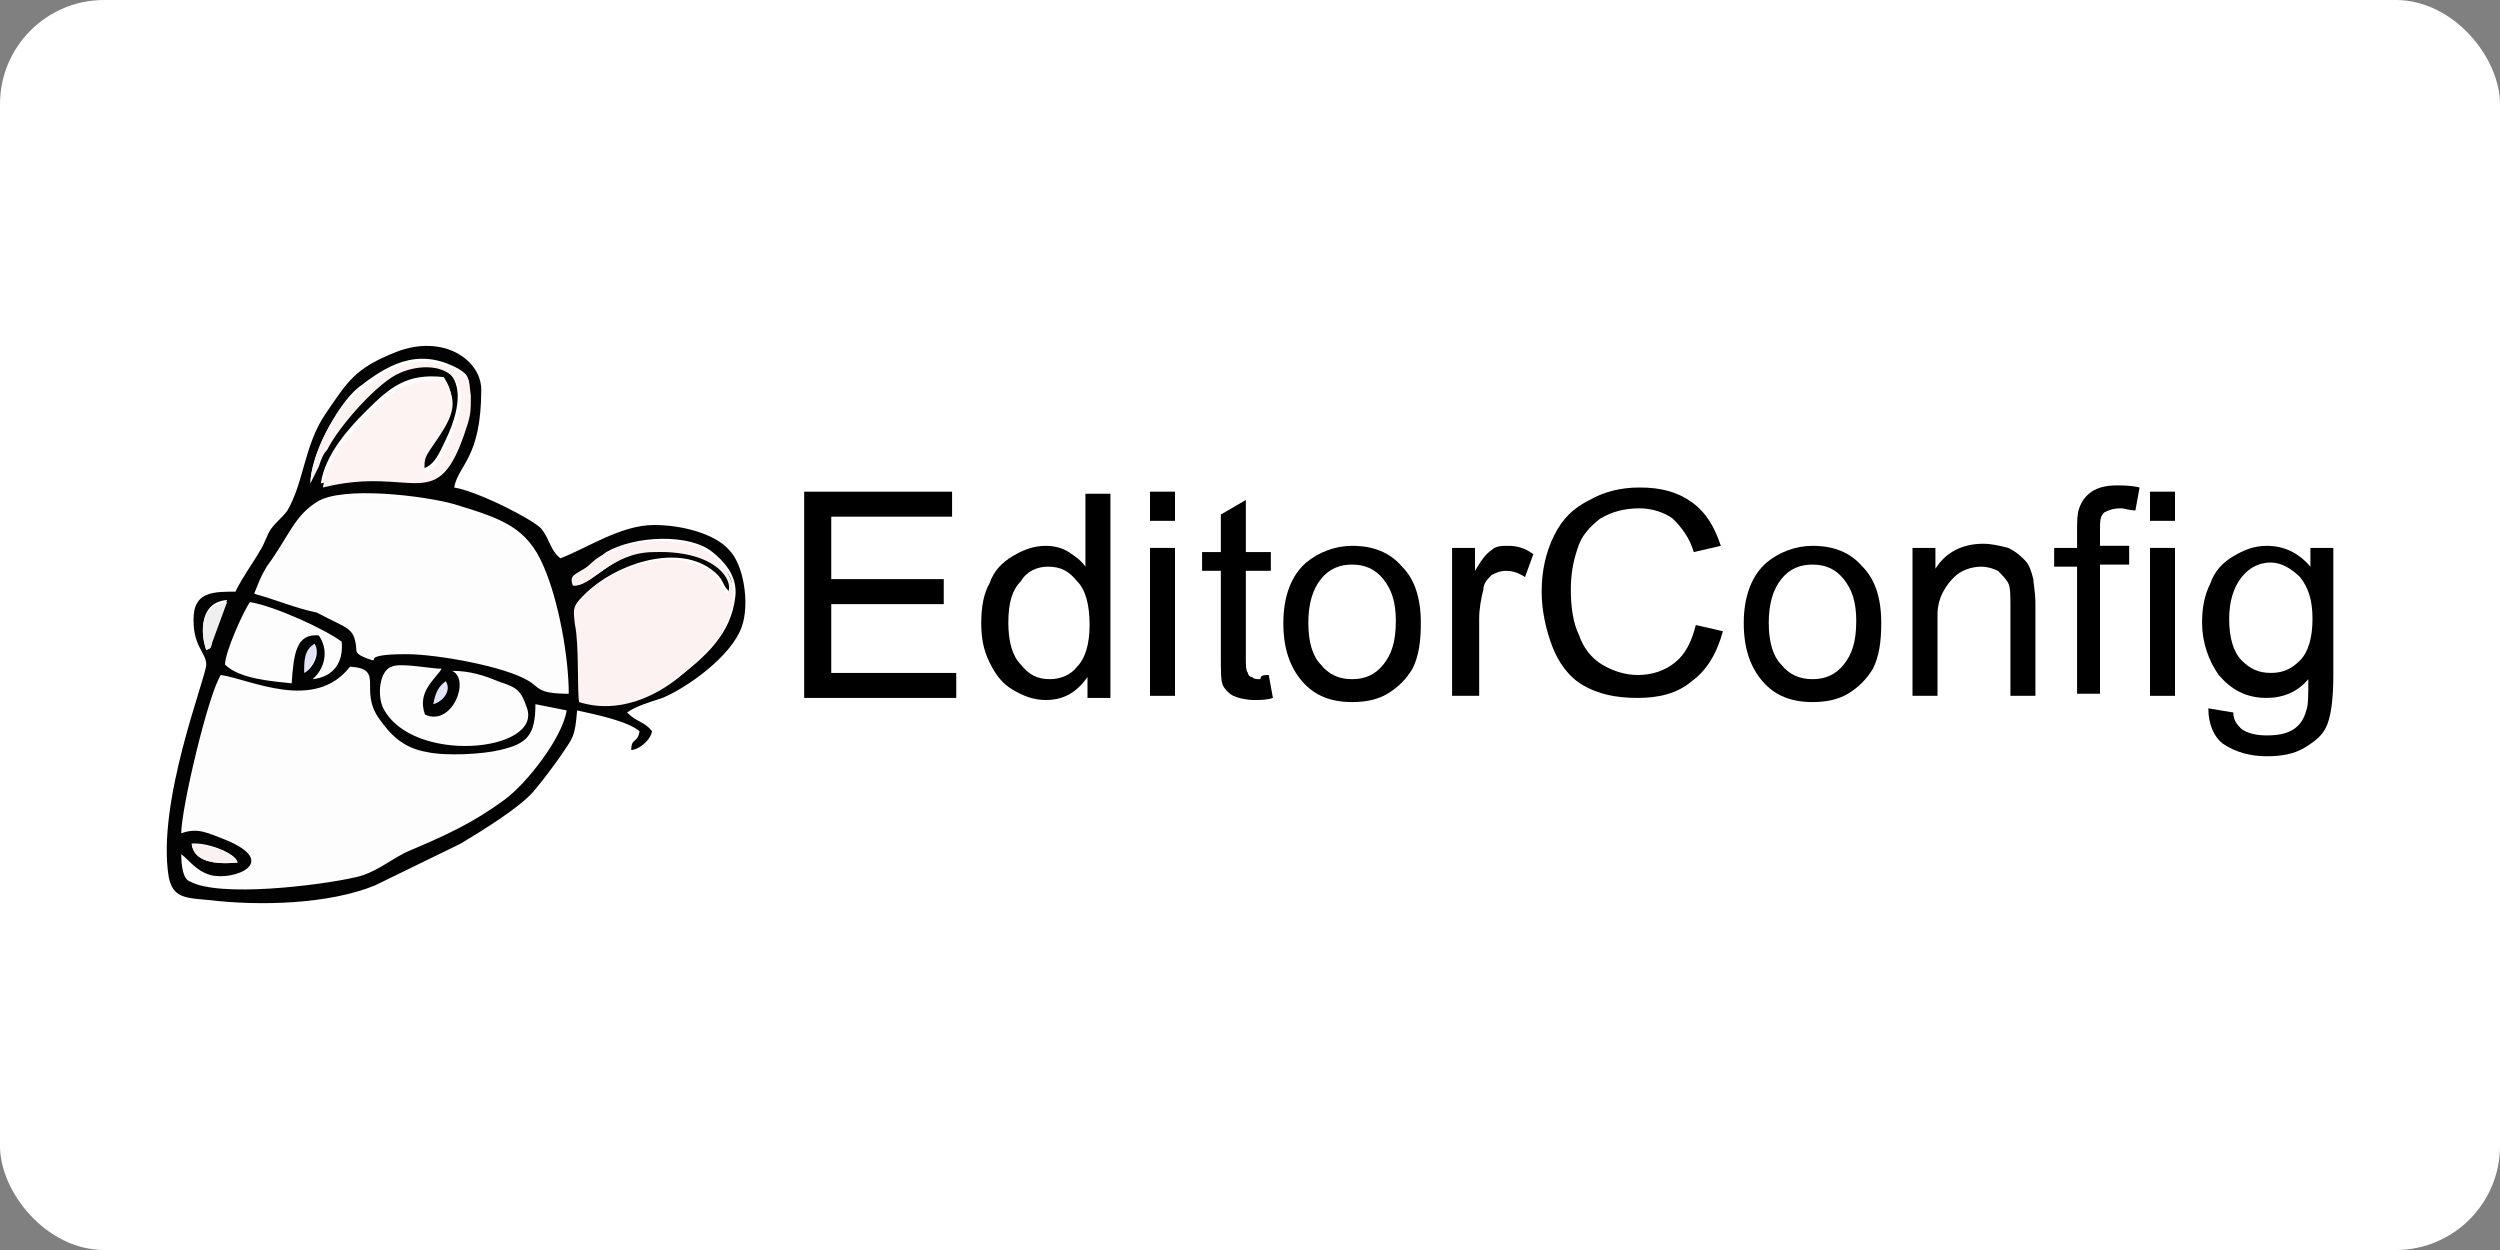
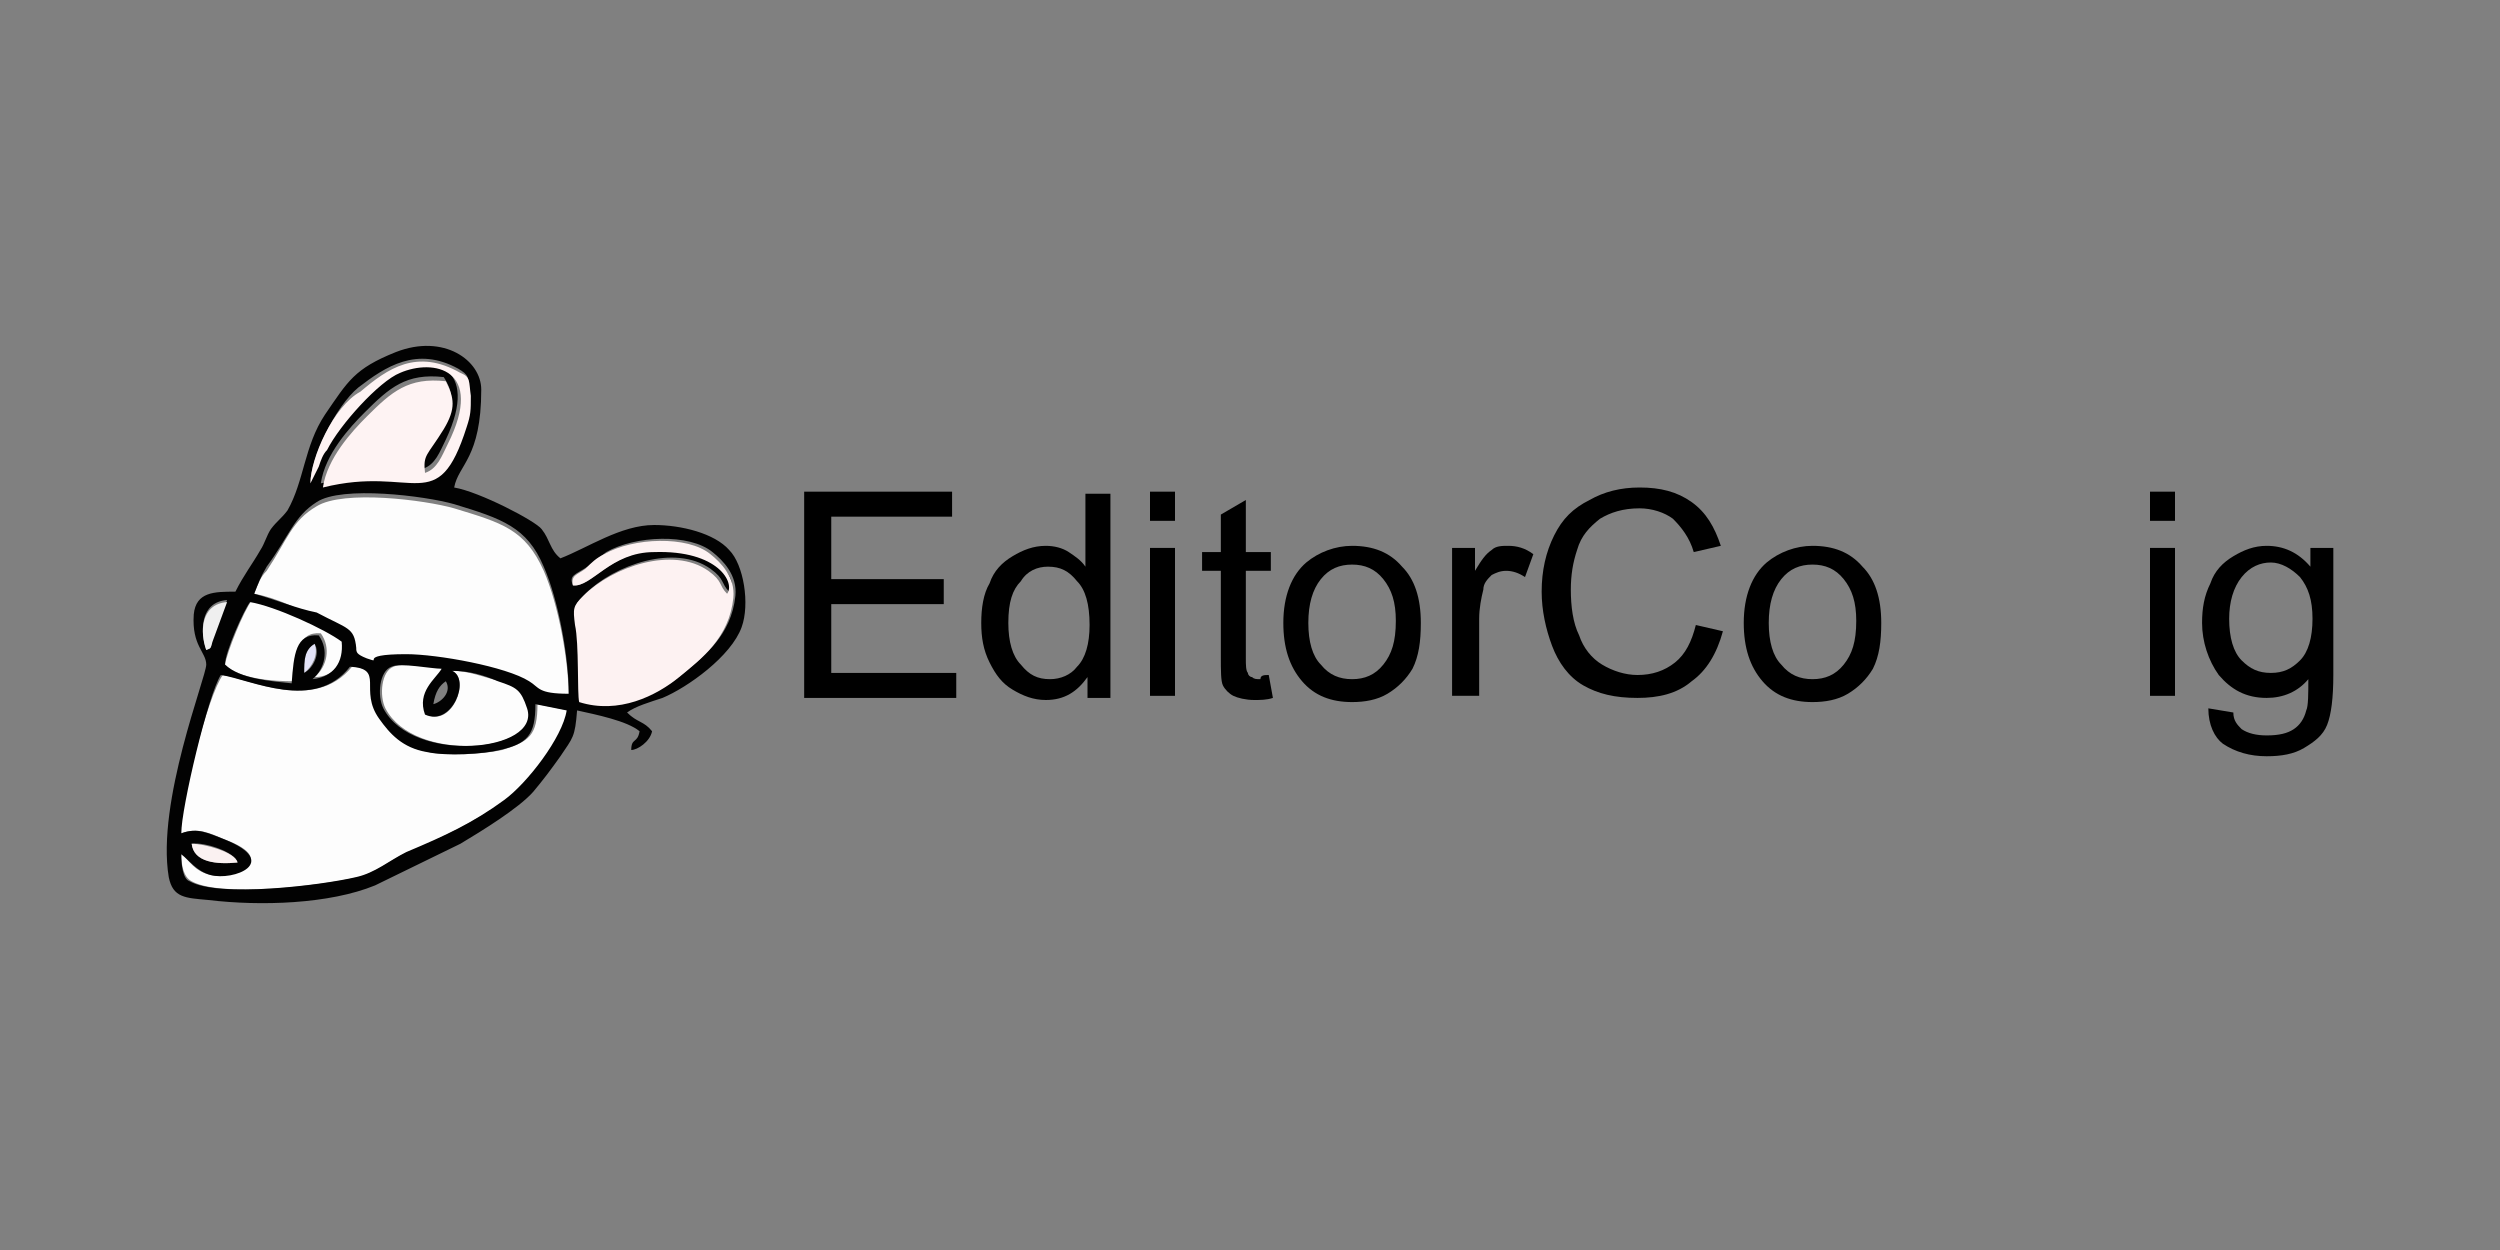
<svg xmlns="http://www.w3.org/2000/svg" version="1.1" id="Ebene_1" x="0px" y="0px" viewBox="0 0 120 60" width="120" height="60" style="enable-background:new 0 0 120 60;" xml:space="preserve">
  <rect x="0" y="0" width="120" height="60" fill="#808080" stroke="none" />
-   <rect width="120" height="60" rx="5" fill="white" />
  <style type="text/css">
	.st0{fill:#E3E3F8;}
	.st1{fill:#FDFDFD;}
	.st2{fill:#020202;}
	.st3{fill:#FDF2F2;}
	.st4{fill:#FEF3F3;}
	.st5{fill:#EFEFEF;}
	.st6{fill:#FAF1F1;}
</style>
  <g id="Layer_x0020_1">
    <g id="_631799120">
      <g>
        <path class="st0" d="M14.6,32.3c0.4-0.3,0.7-0.9,0.5-1.4C14.6,31.2,14.6,31.7,14.6,32.3z" />
-         <path class="st0" d="M20.8,33.8c0.4-0.1,0.9-0.6,0.6-1.1C21.1,32.9,20.9,33.3,20.8,33.8z" />
      </g>
      <g>
        <path class="st1" d="M8.7,41c0,0.5,0.1,1.1,0.5,1.3c1.4,0.8,6.3,0.2,8-0.2c0.9-0.2,1.6-0.9,2.4-1.2c1.9-0.8,3.2-1.5,4.7-2.5     c1.1-0.8,2.8-3,3-4.3l-1.5-0.3c0,1.5-0.4,1.8-1.7,2.2c-0.9,0.2-2.6,0.3-3.5,0.1c-1.2-0.2-1.8-0.8-2.3-1.6     c-1.1-1.4,0.2-2.4-1.4-2.5c-1.8,2.2-4.9,0.6-6.2,0.4C10,33.3,8.6,38.7,8.7,40c0.8-0.3,1.4,0,2.1,0.3c2.7,1,0.3,1.9-0.7,1.7     C9.3,41.8,9.1,41.3,8.7,41z" />
        <path class="st1" d="M12.2,28.5c1.1,0.2,2,0.7,3,1.1c1.5,0.7,1.8,0.6,1.9,1.7c0,0.2,0,0.3,0.5,0.5c0.9,0.3-0.5-0.2,1.9-0.2     c1.5,0,4.8,0.6,5.9,1.3c0.5,0.3,0.4,0.7,1.9,0.6c0-1.8-0.5-4.5-1.2-6.1c-0.9-2-2-2.3-4.3-3c-1.4-0.4-5.3-0.9-6.6-0.1     c-1.2,0.7-1.4,1.6-2.4,3.1C12.5,27.7,12.4,28,12.2,28.5z" />
        <path class="st1" d="M21.7,32.2c0.9,0.4,0,2.7-1.2,2.1c-0.4-1.1,0.5-1.7,0.8-2.2c-0.5-0.1-2-0.3-2.4-0.1c-0.6,0.2-0.7,1.4-0.4,2     c1.4,2.7,7.5,2.1,6.9,0c-0.3-0.9-0.5-1-1.4-1.3C23.2,32.5,22.5,32.2,21.7,32.2z" />
        <path class="st1" d="M10.8,31.9c0.7,0.7,2.3,0.8,3.3,0.8c0.1-1.3,0.2-2.4,1.3-2.3c0.5,0.7,0.3,1.6-0.3,2.1c0.9,0,1.5-0.7,1.4-1.8     c-0.8-0.6-3.2-1.7-4.4-1.9C11.7,29.3,10.9,31.3,10.8,31.9z" />
      </g>
      <path class="st2" d="M9.2,40.5c0.6-0.1,2.1,0.4,2.2,0.9C10.4,41.5,9.3,41.4,9.2,40.5z M8.7,41c0.4,0.3,0.7,0.8,1.4,1    c1.1,0.3,3.4-0.6,0.7-1.7C10,40,9.5,39.7,8.7,40c0-1.2,1.3-6.7,1.9-7.6c1.4,0.2,4.5,1.8,6.2-0.4c1.7,0.1,0.4,1.1,1.4,2.5    c0.5,0.7,1.1,1.4,2.3,1.6c0.9,0.2,2.7,0.1,3.5-0.1c1.3-0.3,1.7-0.7,1.7-2.2l1.5,0.3c-0.2,1.3-1.9,3.5-3,4.3    c-1.5,1.1-2.8,1.7-4.7,2.5c-0.8,0.4-1.5,1-2.4,1.2c-1.7,0.4-6.6,1-8,0.2C8.8,42.2,8.7,41.6,8.7,41z M20.8,33.8    c0.1-0.6,0.3-0.9,0.6-1.1C21.7,33.2,21.2,33.7,20.8,33.8z M21.7,32.2c0.8,0,1.5,0.2,2.2,0.5c0.9,0.3,1.1,0.4,1.4,1.3    c0.7,2.1-5.5,2.7-6.9,0c-0.3-0.6-0.2-1.8,0.4-2c0.4-0.2,1.9,0.1,2.4,0.1c-0.3,0.5-1.2,1.1-0.8,2.2C21.7,34.9,22.6,32.6,21.7,32.2z     M14.6,32.3c0-0.6,0-1.1,0.5-1.4C15.4,31.4,15,32.1,14.6,32.3z M10.8,31.9c0-0.6,0.9-2.6,1.2-3c1.2,0.2,3.6,1.3,4.4,1.9    c0.1,1-0.4,1.7-1.4,1.8c0.6-0.5,0.8-1.4,0.3-2.1c-1.1-0.1-1.2,0.9-1.3,2.3C13.1,32.7,11.5,32.6,10.8,31.9z M9.9,31.2    c-0.3-0.9-0.3-2.3,1-2.4l-0.7,1.9C10.1,31.2,10.1,31.1,9.9,31.2z M12.2,28.5c0.2-0.5,0.3-0.8,0.6-1.3c1.1-1.5,1.3-2.4,2.4-3.1    c1.2-0.8,5.2-0.3,6.6,0.1c2.3,0.7,3.5,1.1,4.3,3c0.7,1.6,1.2,4.3,1.2,6.1c-1.5,0-1.4-0.3-1.9-0.6c-1.1-0.7-4.4-1.3-5.9-1.3    c-2.5,0-1,0.5-1.9,0.2c-0.5-0.2-0.5-0.3-0.5-0.5c-0.1-1-0.4-0.9-1.9-1.7C14.2,29.2,13.3,28.8,12.2,28.5z M27.5,28.1    c-0.2-0.5,0.1-0.5,0.7-0.9c0.3-0.2,0.5-0.4,0.9-0.7c1.4-0.8,4-0.9,5.1,0c0.5,0.4,1.2,1.1,1.1,2.1c-0.2,1.9-1.5,2.9-2.6,3.8    c-1.1,0.9-2.9,1.8-4.8,1.2c-0.2-0.4,0-2.8-0.2-3.7c-0.2-0.8-0.1-0.9,0.4-1.4c1.4-1.4,4.3-2.4,6-1.2c0.7,0.5,0.5,0.7,0.9,1.1    c0.5-0.5-0.4-2.1-3.5-2C29.3,26.5,28.4,28.2,27.5,28.1z M14.9,23.2c0-1.2,1.2-3.7,2.3-4.6c1.3-1,2.8-2,4.8-0.9    c0.5,0.3,0.5,0.4,0.5,1.1c0,0.7,0,0.9-0.2,1.5c-1.4,4.4-2.5,1.9-6.9,2.9c0.2-1.4,1.4-2.7,2.1-3.4c1.2-1.2,2-1.9,3.8-1.7    c0.5,0.8,0.5,1.3-0.1,2.3c-0.8,1.3-1,1.2-0.9,2.1c0.6-0.2,0.8-0.8,1.1-1.4c1.7-3.6-0.8-4.1-2.3-3.4c-1,0.4-2.9,2.5-3.5,3.7    c-0.1,0.2-0.3,0.6-0.4,0.8L14.9,23.2z M21.8,23.4c0.2-1.1,1.3-1.4,1.3-4.7c0-1.4-1.8-2.7-4.1-1.8c-2,0.8-2.3,1.4-3.4,3    c-1,1.5-1,3.2-1.8,4.6c-0.3,0.4-0.5,0.5-0.8,0.9c-0.2,0.3-0.3,0.7-0.5,1c-0.4,0.7-0.8,1.2-1.2,2c-1,0-1.9,0-2,1.1    c-0.1,1.5,0.6,1.8,0.6,2.4c0,0.6-2.4,6.6-1.8,10.2c0.2,1,0.8,1,1.9,1.1c2.5,0.3,5.8,0.2,8-0.7l4.1-2c1-0.6,2.8-1.7,3.5-2.5    c0.5-0.6,0.8-1,1.3-1.7c0.6-0.9,0.7-0.9,0.8-2.2c0.9,0.2,2.4,0.5,3,1c-0.1,0.6-0.4,0.3-0.4,0.9c0.3,0,0.9-0.4,1-0.9    c-0.4-0.5-0.7-0.4-1.2-0.9c0.4-0.3,1.1-0.5,1.7-0.7c1.2-0.5,3.3-2,3.8-3.4c0.4-1.1,0.1-3-0.6-3.7c-0.7-0.8-2.3-1.2-3.6-1.2    c-1.6,0-3.2,1.1-4.5,1.6c-0.5-0.4-0.5-0.9-0.9-1.4C25.7,25,23,23.6,21.8,23.4z" />
      <path class="st3" d="M27.5,28.1c0.9,0.1,1.8-1.6,3.9-1.6c3.1-0.1,3.9,1.5,3.5,2c-0.4-0.4-0.2-0.6-0.9-1.1c-1.7-1.2-4.6-0.2-6,1.2    c-0.5,0.5-0.5,0.6-0.4,1.4c0.2,0.9,0.1,3.3,0.2,3.7c1.9,0.6,3.7-0.3,4.8-1.2c1.1-0.9,2.4-1.9,2.6-3.8c0.1-1-0.6-1.7-1.1-2.1    c-1.1-0.9-3.7-0.8-5.1,0c-0.4,0.2-0.6,0.4-0.9,0.7C27.7,27.6,27.4,27.6,27.5,28.1z" />
      <path class="st4" d="M14.9,23.2l0.4-0.8c0.1-0.3,0.2-0.6,0.4-0.8c0.6-1.2,2.5-3.3,3.5-3.7c1.6-0.7,4.1-0.2,2.3,3.4    c-0.3,0.6-0.5,1.2-1.1,1.4c-0.1-0.9,0.1-0.8,0.9-2.1c0.6-1,0.5-1.5,0.1-2.3c-1.8-0.2-2.6,0.5-3.8,1.7c-0.7,0.7-1.9,2-2.1,3.4    c4.4-1.1,5.5,1.5,6.9-2.9c0.2-0.6,0.2-0.8,0.2-1.5c-0.1-0.7,0-0.9-0.5-1.1c-2.1-1.2-3.5-0.2-4.8,0.9C16,19.5,14.9,22,14.9,23.2z" />
      <path class="st5" d="M9.9,31.2c0.2-0.1,0.2,0,0.3-0.4l0.7-1.9C9.6,29,9.6,30.4,9.9,31.2z" />
      <path class="st6" d="M11.4,41.4c-0.1-0.5-1.6-0.9-2.2-0.9C9.3,41.4,10.4,41.5,11.4,41.4z" />
    </g>
  </g>
  <g>
    <path d="M38.6,33.4v-9.8h7.1v1.2h-5.8v3h5.4v1.2h-5.4v3.3h6v1.2H38.6z" />
    <path d="M52.2,33.4v-0.9c-0.5,0.7-1.1,1.1-2,1.1c-0.6,0-1.1-0.2-1.6-0.5c-0.5-0.3-0.8-0.7-1.1-1.3c-0.3-0.6-0.4-1.2-0.4-1.9   c0-0.7,0.1-1.4,0.4-1.9c0.2-0.6,0.6-1,1.1-1.3s1-0.5,1.6-0.5c0.4,0,0.8,0.1,1.1,0.3c0.3,0.2,0.6,0.4,0.8,0.7v-3.5h1.2v9.8H52.2z    M48.4,29.9c0,0.9,0.2,1.6,0.6,2c0.4,0.5,0.8,0.7,1.4,0.7c0.5,0,1-0.2,1.3-0.6c0.4-0.4,0.6-1.1,0.6-2c0-1-0.2-1.7-0.6-2.1   c-0.4-0.5-0.8-0.7-1.4-0.7c-0.5,0-1,0.2-1.3,0.7C48.6,28.3,48.4,28.9,48.4,29.9z" />
    <path d="M55.2,25v-1.4h1.2V25H55.2z M55.2,33.4v-7.1h1.2v7.1H55.2z" />
    <path d="M60.9,32.4l0.2,1.1c-0.3,0.1-0.6,0.1-0.9,0.1c-0.4,0-0.8-0.1-1-0.2c-0.2-0.1-0.4-0.3-0.5-0.5c-0.1-0.2-0.1-0.7-0.1-1.4   v-4.1h-0.9v-0.9h0.9v-1.8l1.2-0.7v2.5h1.2v0.9h-1.2v4.2c0,0.3,0,0.6,0.1,0.7c0,0.1,0.1,0.2,0.2,0.2c0.1,0.1,0.2,0.1,0.4,0.1   C60.5,32.4,60.7,32.4,60.9,32.4z" />
    <path d="M61.6,29.9c0-1.3,0.4-2.3,1.1-2.9c0.6-0.5,1.4-0.8,2.2-0.8c1,0,1.8,0.3,2.4,1c0.6,0.6,0.9,1.5,0.9,2.7   c0,0.9-0.1,1.6-0.4,2.2c-0.3,0.5-0.7,0.9-1.2,1.2c-0.5,0.3-1.1,0.4-1.7,0.4c-1,0-1.8-0.3-2.4-1C61.9,32,61.6,31.1,61.6,29.9z    M62.8,29.9c0,0.9,0.2,1.6,0.6,2c0.4,0.5,0.9,0.7,1.5,0.7c0.6,0,1.1-0.2,1.5-0.7c0.4-0.5,0.6-1.1,0.6-2.1c0-0.9-0.2-1.5-0.6-2   c-0.4-0.5-0.9-0.7-1.5-0.7c-0.6,0-1.1,0.2-1.5,0.7C63,28.3,62.8,29,62.8,29.9z" />
    <path d="M69.7,33.4v-7.1h1.1v1.1c0.3-0.5,0.5-0.8,0.8-1c0.2-0.2,0.5-0.2,0.8-0.2c0.4,0,0.8,0.1,1.2,0.4l-0.4,1.1   c-0.3-0.2-0.6-0.3-0.9-0.3c-0.3,0-0.5,0.1-0.7,0.2c-0.2,0.2-0.4,0.4-0.4,0.7c-0.1,0.4-0.2,0.9-0.2,1.4v3.7H69.7z" />
    <path d="M81.4,30l1.3,0.3c-0.3,1.1-0.8,1.9-1.5,2.4c-0.7,0.6-1.6,0.8-2.6,0.8c-1.1,0-1.9-0.2-2.6-0.6c-0.7-0.4-1.2-1.1-1.5-1.9   c-0.3-0.8-0.5-1.7-0.5-2.6c0-1,0.2-1.9,0.6-2.7c0.4-0.8,0.9-1.3,1.7-1.7c0.7-0.4,1.5-0.6,2.4-0.6c1,0,1.8,0.2,2.5,0.7   c0.7,0.5,1.1,1.2,1.4,2.1l-1.3,0.3c-0.2-0.7-0.6-1.2-1-1.6c-0.4-0.3-1-0.5-1.6-0.5c-0.8,0-1.4,0.2-1.9,0.5   c-0.5,0.4-0.9,0.8-1.1,1.5c-0.2,0.6-0.3,1.2-0.3,1.9c0,0.8,0.1,1.6,0.4,2.2c0.2,0.6,0.6,1.1,1.1,1.4c0.5,0.3,1.1,0.5,1.7,0.5   c0.7,0,1.3-0.2,1.8-0.6C80.9,31.4,81.2,30.8,81.4,30z" />
    <path d="M83.7,29.9c0-1.3,0.4-2.3,1.1-2.9c0.6-0.5,1.4-0.8,2.2-0.8c1,0,1.8,0.3,2.4,1c0.6,0.6,0.9,1.5,0.9,2.7   c0,0.9-0.1,1.6-0.4,2.2c-0.3,0.5-0.7,0.9-1.2,1.2c-0.5,0.3-1.1,0.4-1.7,0.4c-1,0-1.8-0.3-2.4-1C84,32,83.7,31.1,83.7,29.9z    M84.9,29.9c0,0.9,0.2,1.6,0.6,2c0.4,0.5,0.9,0.7,1.5,0.7c0.6,0,1.1-0.2,1.5-0.7c0.4-0.5,0.6-1.1,0.6-2.1c0-0.9-0.2-1.5-0.6-2   c-0.4-0.5-0.9-0.7-1.5-0.7c-0.6,0-1.1,0.2-1.5,0.7S84.9,29,84.9,29.9z" />
-     <path d="M91.8,33.4v-7.1h1.1v1c0.5-0.8,1.3-1.2,2.3-1.2c0.4,0,0.8,0.1,1.2,0.2c0.4,0.2,0.6,0.4,0.8,0.6c0.2,0.2,0.3,0.5,0.4,0.9   c0,0.2,0.1,0.6,0.1,1.2v4.4h-1.2v-4.3c0-0.5,0-0.9-0.1-1.1c-0.1-0.2-0.3-0.4-0.5-0.6c-0.2-0.1-0.5-0.2-0.8-0.2   c-0.5,0-1,0.2-1.3,0.5S93,28.6,93,29.5v3.9H91.8z" />
-     <path d="M99.7,33.4v-6.2h-1.1v-0.9h1.1v-0.8c0-0.5,0-0.8,0.1-1.1c0.1-0.3,0.3-0.6,0.6-0.8c0.3-0.2,0.7-0.3,1.2-0.3   c0.3,0,0.7,0,1.1,0.1l-0.2,1.1c-0.3,0-0.5-0.1-0.7-0.1c-0.4,0-0.6,0.1-0.8,0.2c-0.2,0.2-0.2,0.4-0.2,0.9v0.7h1.4v0.9h-1.4v6.2H99.7   z" />
    <path d="M103.2,25v-1.4h1.2V25H103.2z M103.2,33.4v-7.1h1.2v7.1H103.2z" />
    <path d="M106,34l1.2,0.2c0,0.4,0.2,0.6,0.4,0.8c0.3,0.2,0.7,0.3,1.2,0.3c0.6,0,1-0.1,1.3-0.3c0.3-0.2,0.5-0.5,0.6-0.9   c0.1-0.2,0.1-0.8,0.1-1.5c-0.5,0.6-1.2,0.9-2,0.9c-1,0-1.7-0.4-2.3-1.1c-0.5-0.7-0.8-1.6-0.8-2.5c0-0.7,0.1-1.3,0.4-1.9   c0.2-0.6,0.6-1,1.1-1.3c0.5-0.3,1-0.5,1.6-0.5c0.8,0,1.5,0.3,2.1,1v-0.9h1.1v6.1c0,1.1-0.1,1.9-0.3,2.4c-0.2,0.5-0.6,0.8-1.1,1.1   c-0.5,0.3-1.1,0.4-1.8,0.4c-0.8,0-1.5-0.2-2.1-0.6C106.3,35.4,106,34.8,106,34z M107,29.7c0,0.9,0.2,1.6,0.6,2   c0.4,0.4,0.8,0.6,1.4,0.6c0.6,0,1-0.2,1.4-0.6c0.4-0.4,0.6-1.1,0.6-2c0-0.9-0.2-1.5-0.6-2c-0.4-0.4-0.9-0.7-1.4-0.7   c-0.5,0-1,0.2-1.4,0.7C107.2,28.2,107,28.9,107,29.7z" />
  </g>
</svg>